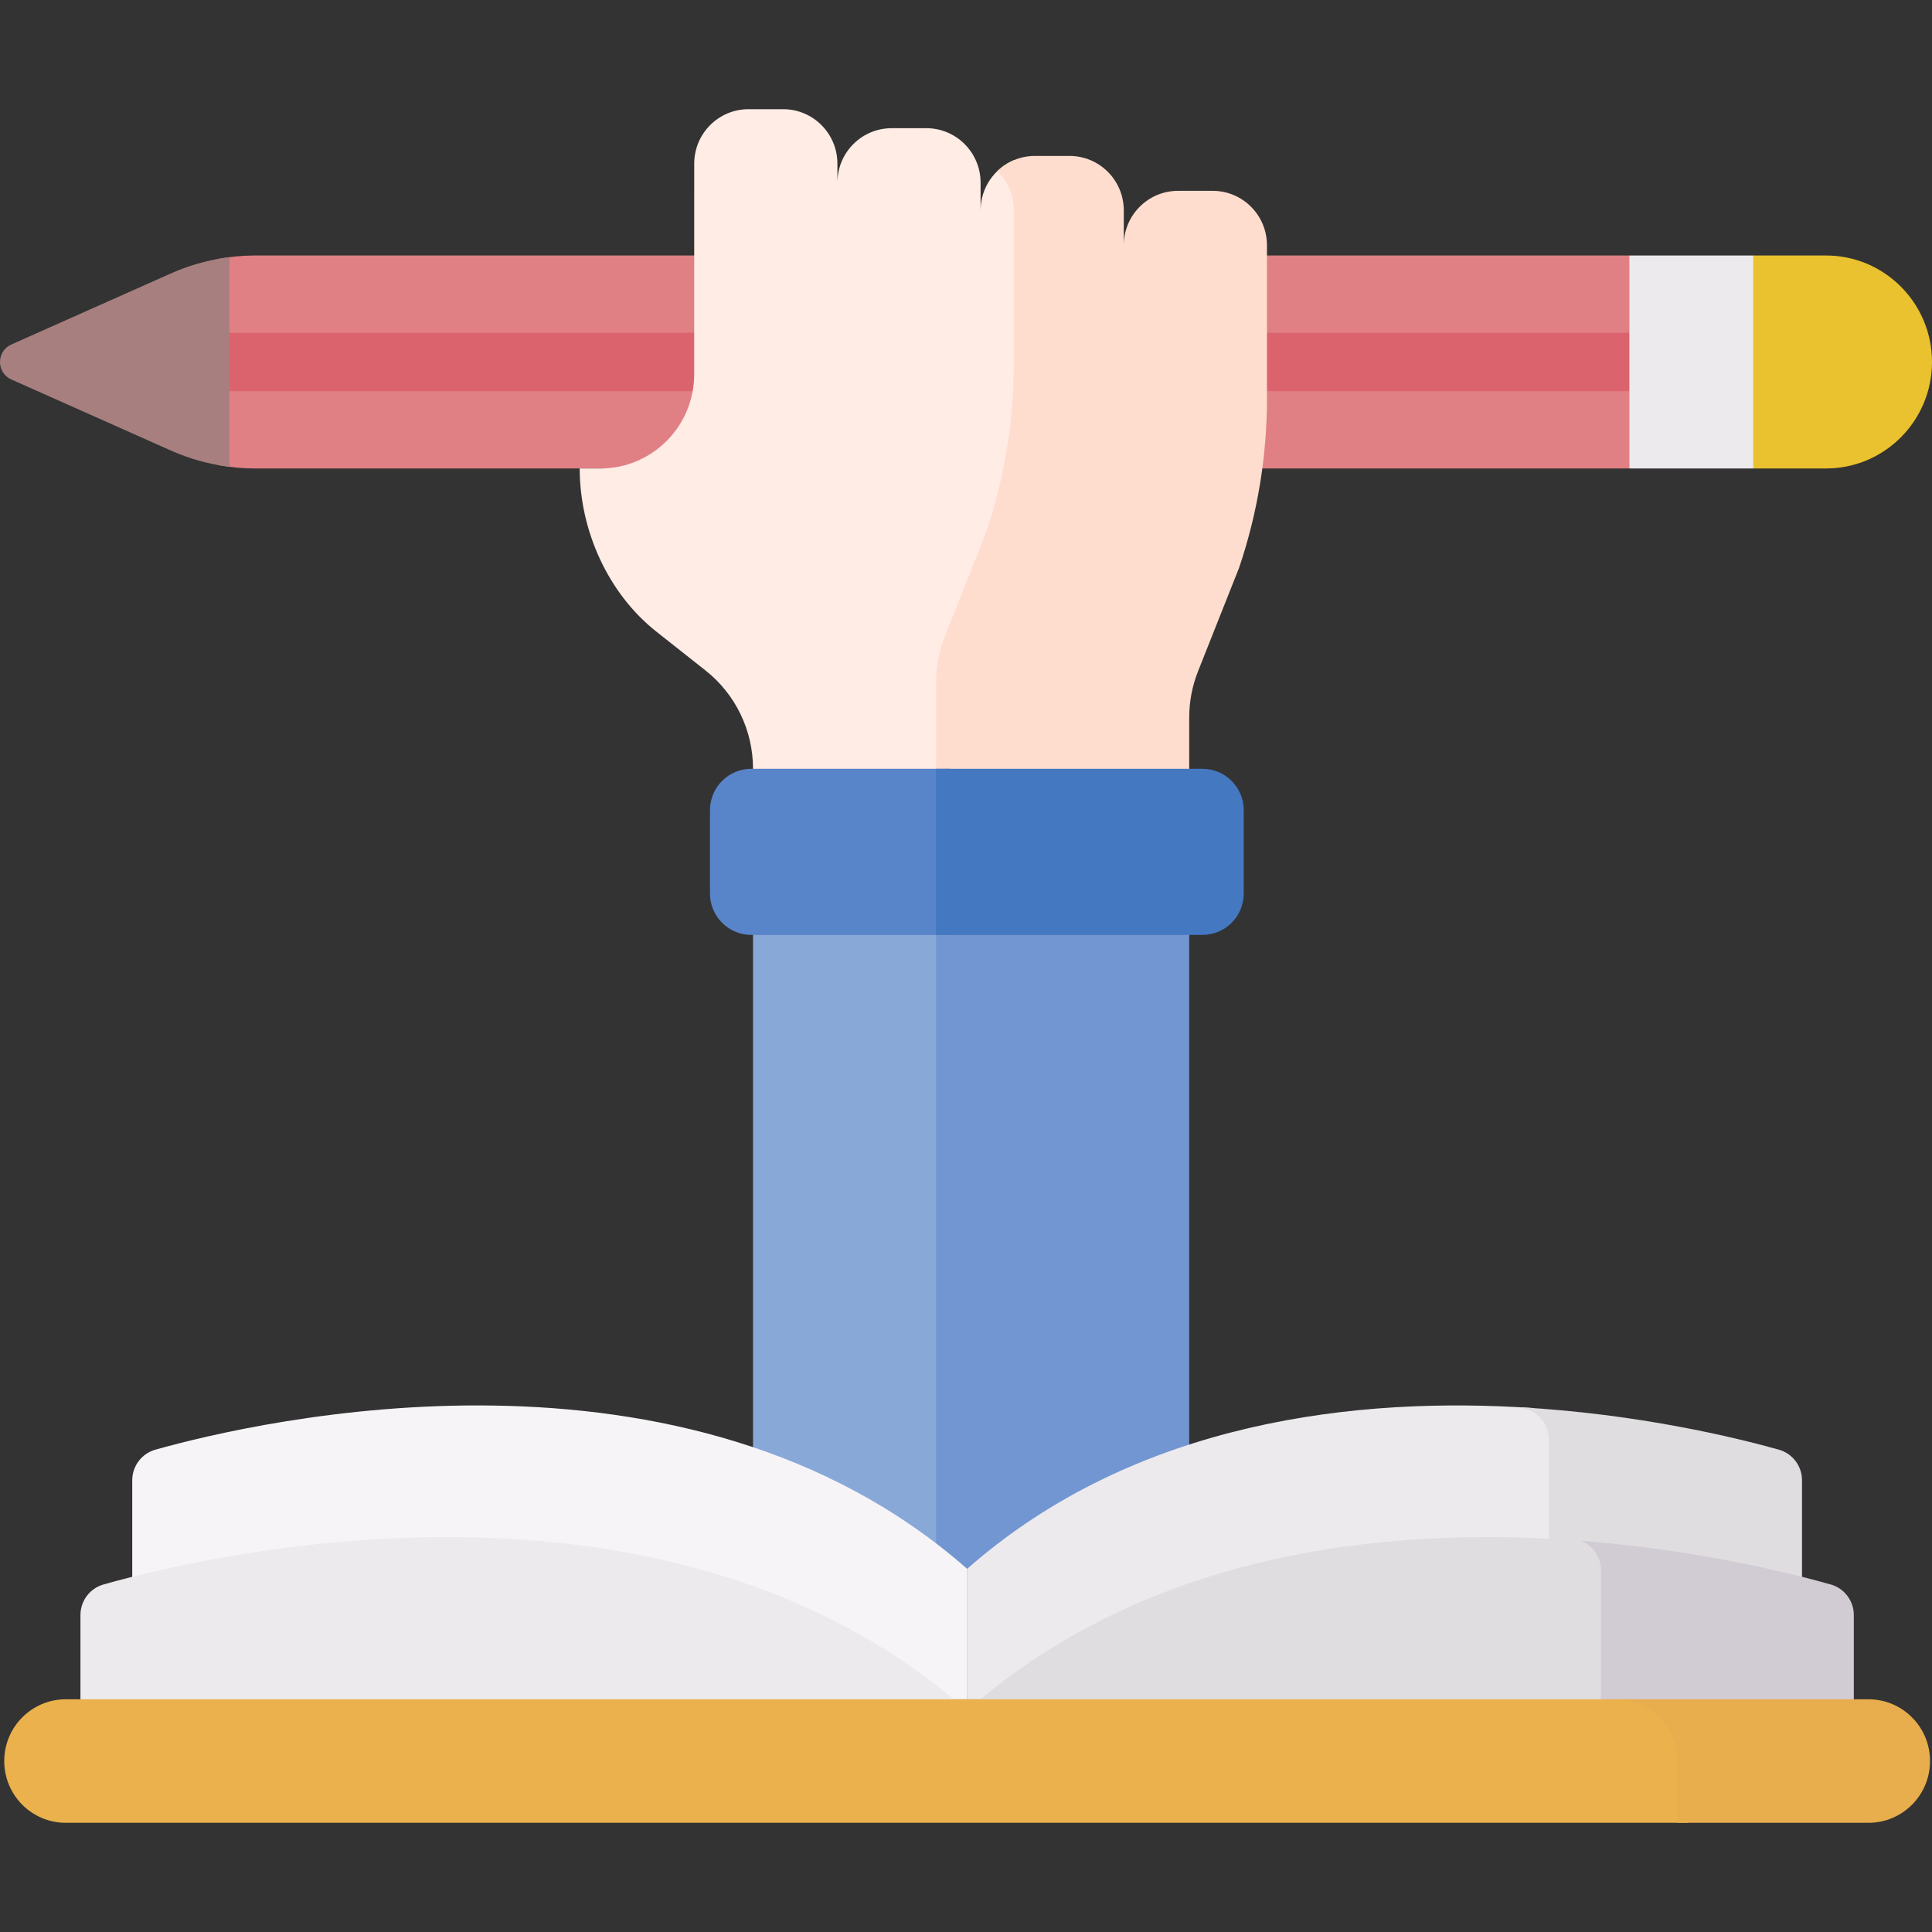
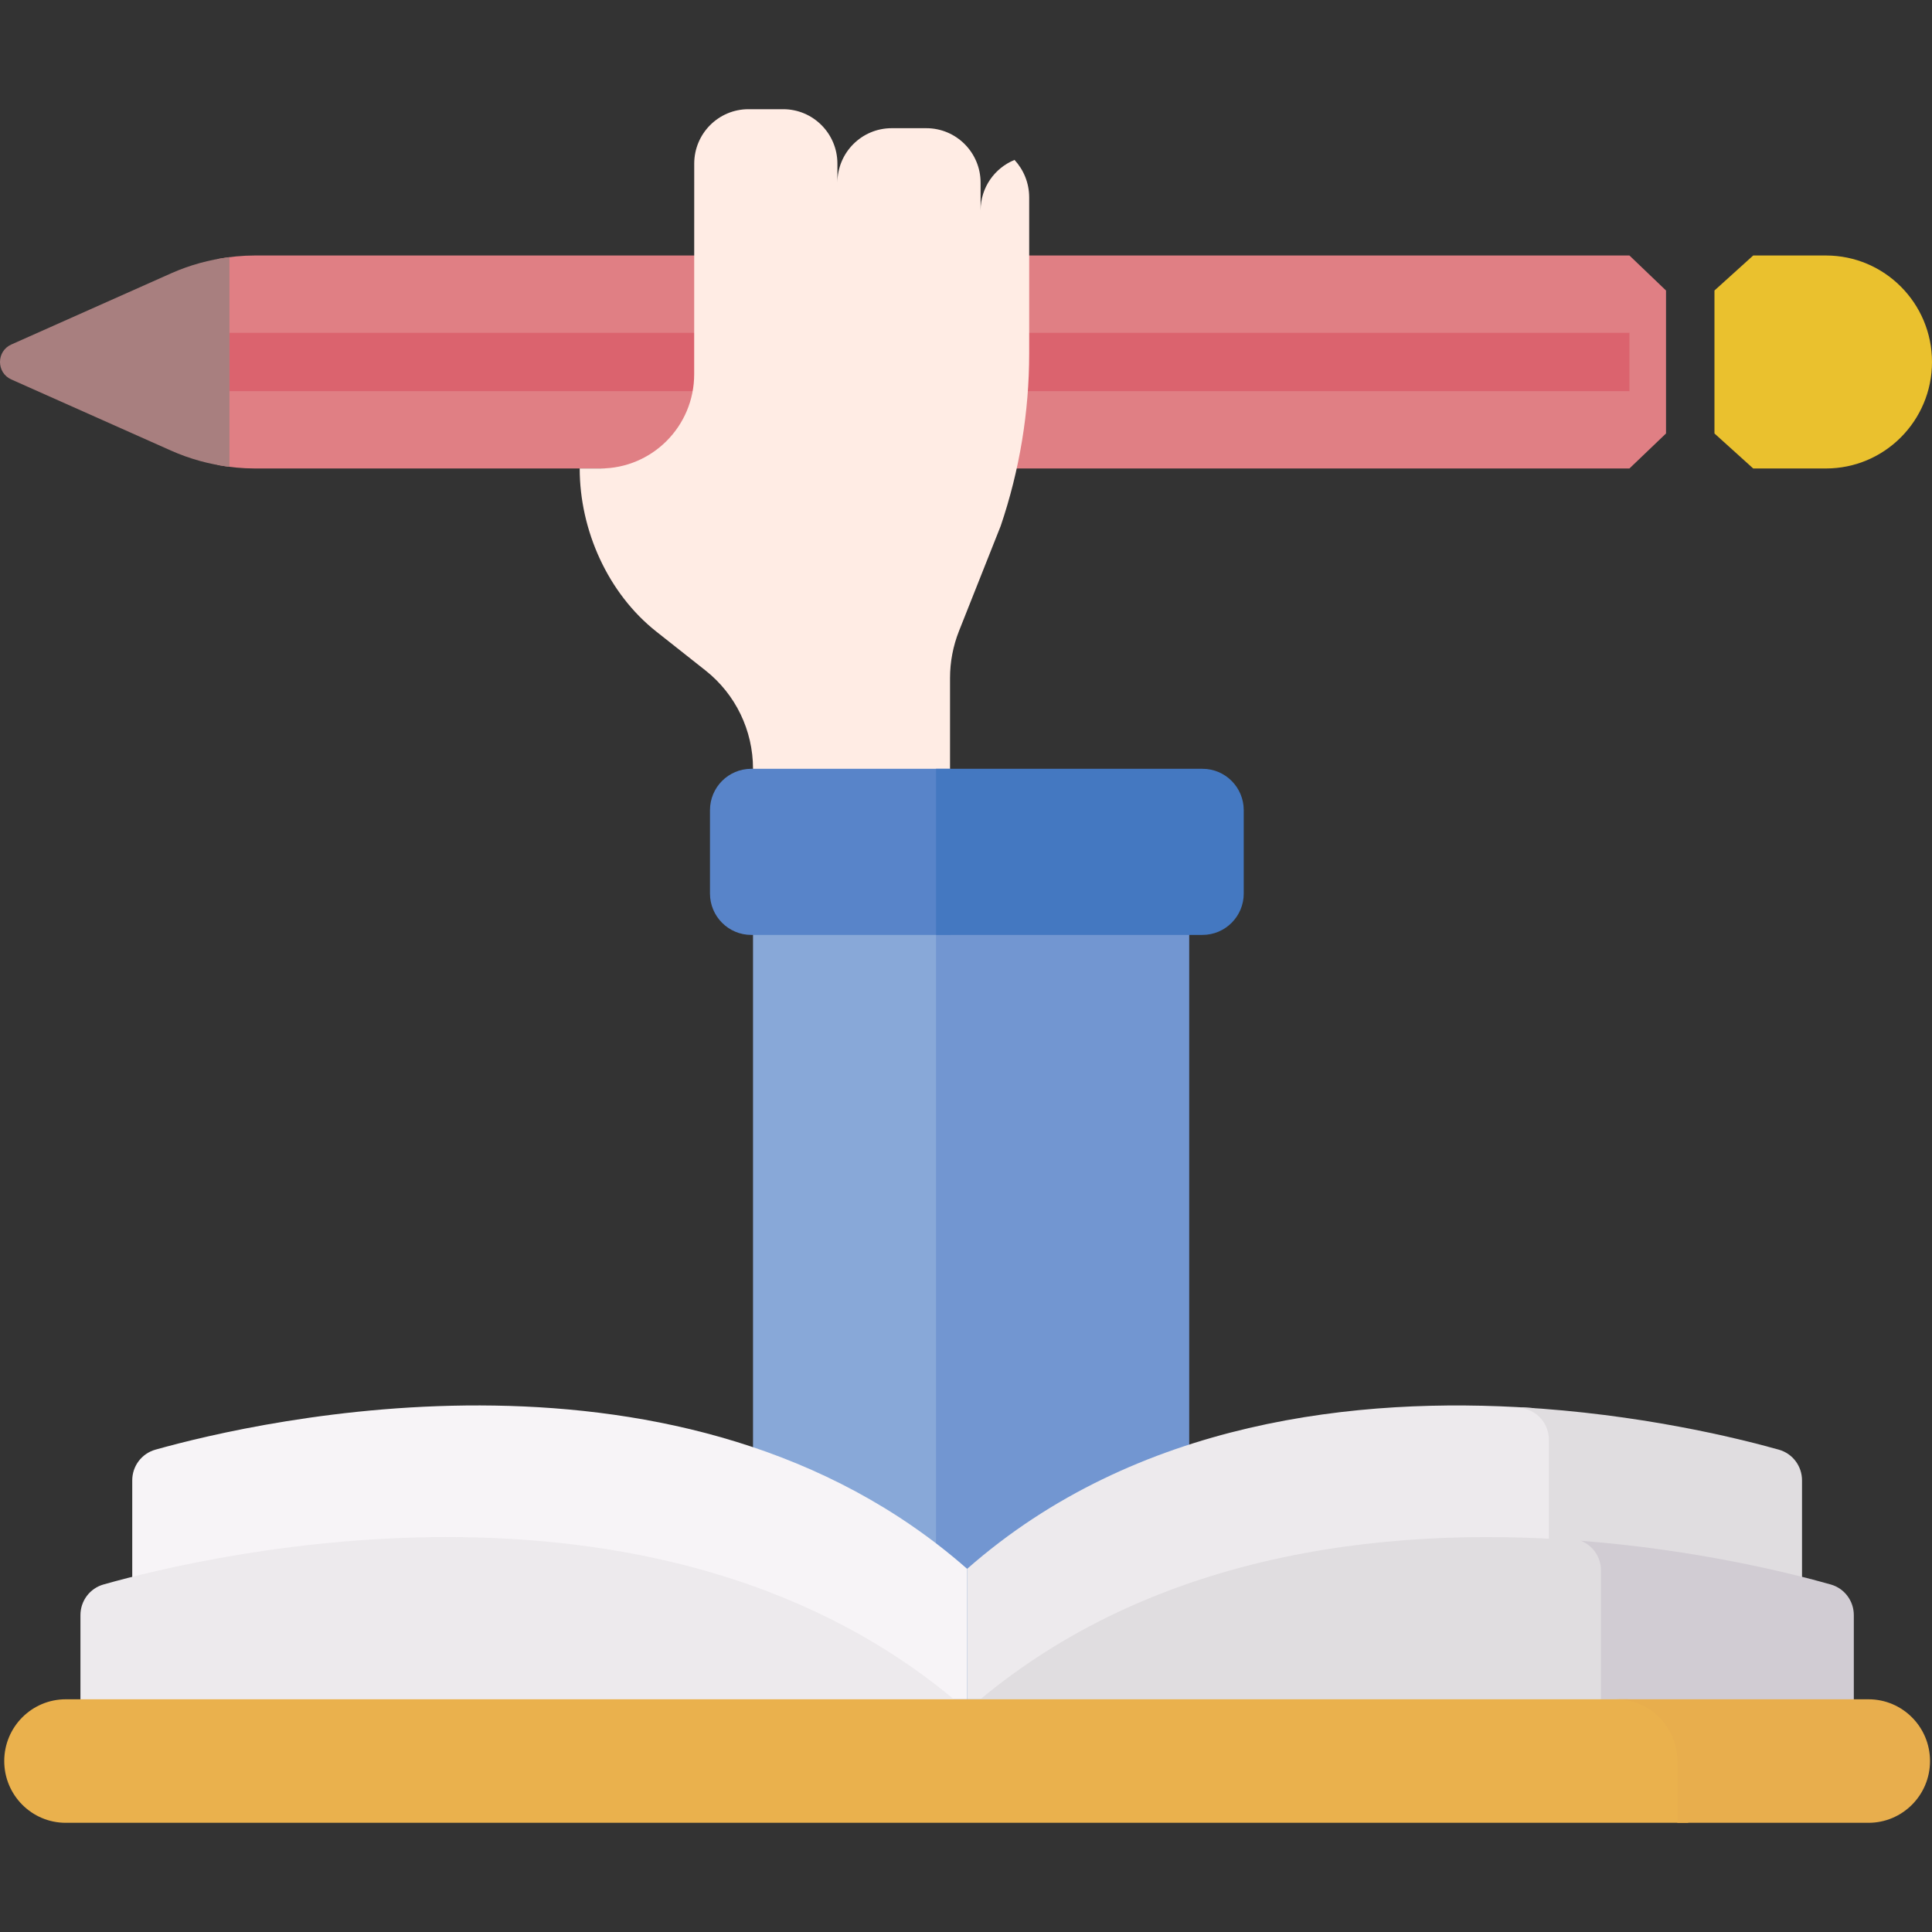
<svg xmlns="http://www.w3.org/2000/svg" id="Capa_1" enable-background="new 0 0 512 512" height="512" viewBox="0 0 512 512" width="512">
  <rect x="0" y="0" width="512" height="512" fill="#333333" stroke="none" />
  <g>
    <g>
      <g>
        <path d="m199.559 235.907h52.208v214.422h-52.208z" fill="#88a8d8" />
        <g>
          <g>
            <g>
              <g>
                <g>
                  <g>
                    <g>
                      <g>
                        <path d="m431.818 67.709h-364.231c-3.346 0-6.673.326-9.947.931v54.58c3.273.606 6.6.931 9.947.931h364.23l9.696-9.277v-37.888z" fill="#e07f84" />
                        <path d="m483.887 67.709h-19.267l-10.269 9.277v37.888l10.269 9.277h19.267c15.526 0 28.113-12.635 28.113-28.221s-12.587-28.221-28.113-28.221z" fill="#eac12e" />
                      </g>
                      <path d="m60.807 88.199h371.011v15.462h-371.011z" fill="#db636e" />
                      <path d="m60.807 123.712v-55.563c-5.33.666-10.548 2.099-15.48 4.295l-42.325 18.852c-4.002 1.783-4.002 7.484 0 9.267l42.325 18.853c4.932 2.197 10.15 3.629 15.48 4.296z" fill="#a87f7f" />
-                       <path d="m431.818 67.709h32.802v56.443h-32.802z" fill="#edeaed" />
                    </g>
                  </g>
                </g>
              </g>
            </g>
            <g>
              <g>
                <g>
                  <g>
                    <g>
                      <g>
                        <g>
                          <g>
                            <g>
                              <g>
                                <g>
                                  <g>
                                    <g>
                                      <path d="m251.767 213.896v-.576-10.34-23.293c0-4.274.809-8.509 2.385-12.479l11.044-27.829c4.997-14.716 7.547-30.157 7.547-45.704v-41.372c0-3.834-1.481-7.308-3.878-9.923-5.273 2.139-8.998 7.318-8.998 13.377v-7.351c0-7.97-6.436-14.432-14.376-14.432h-9.193c-7.94 0-14.376 6.461-14.376 14.432v-5.035c0-7.97-6.436-14.432-14.376-14.432h-9.193c-7.94 0-14.376 6.461-14.376 14.431l-.011 55.816c-.003 13.788-11.138 24.965-24.874 24.965h-5.466c0 16.374 7.48 33.089 20.295 43.219l13.055 10.32c7.944 6.28 12.581 15.87 12.581 26.021v10.184h52.21z" fill="#ffece4" />
                                    </g>
                                    <g>
-                                       <path d="m321.382 50.575h-9.193c-7.94 0-14.376 6.461-14.376 14.431v-9.25c0-7.97-6.436-14.431-14.376-14.431h-9.193c-3.87 0-7.376 1.543-9.96 4.039 2.701 2.624 4.386 6.294 4.386 10.365v40.639c0 15.272-2.505 30.44-7.414 44.895l-10.848 27.337c-1.548 3.9-2.343 8.06-2.343 12.258v33.038h67.088v-23.76c0-4.198.795-8.358 2.343-12.258l10.849-27.336c4.909-14.455 7.414-29.623 7.414-44.895v-40.64c-.001-7.971-6.437-14.432-14.377-14.432z" fill="#ffddce" />
-                                     </g>
+                                       </g>
                                    <path d="m248.065 235.907h67.088v214.422h-67.088z" fill="#7296d1" />
                                  </g>
                                </g>
                              </g>
                            </g>
                          </g>
                        </g>
                      </g>
                    </g>
                  </g>
                </g>
              </g>
            </g>
          </g>
          <g>
            <g>
              <g>
                <g>
                  <path d="m256.299 415.76c-74.555-65.57-187.681-39.284-215.108-31.585-3.633 1.02-6.146 4.336-6.146 8.123v58.03h221.254z" fill="#f7f4f7" />
                  <path d="m406.95 373.387c-.289-.081-.593-.165-.903-.251-45.767-3.054-104.772 3.069-149.747 42.624v34.569h156.797v-68.819c-.001-3.787-2.513-7.103-6.147-8.123z" fill="#edeaed" />
                  <g>
                    <path d="m471.407 384.175c-11.287-3.168-37.094-9.48-68.748-11.247.58.159 1.14.313 1.66.459 3.634 1.02 6.146 4.336 6.146 8.123v68.819h67.088v-58.03c0-3.788-2.512-7.104-6.146-8.124z" fill="#e0dde0" />
                  </g>
                </g>
                <g>
                  <path d="m256.299 453.33c-79.563-69.974-200.487-41.449-228.868-33.427-3.619 1.023-6.112 4.339-6.112 8.114v49.04h234.98z" fill="#edeaed" />
                  <path d="m427.435 477.057v-60.895c0-3.24-1.851-6.118-4.66-7.522-49.51-4.402-116.235.504-166.476 44.69v23.726h171.136z" fill="#e0dde0" />
                  <g>
                    <path d="m485.168 419.903c-10.917-3.085-35.533-9.2-66.213-11.581 3.182 1.256 5.315 4.35 5.315 7.84v60.894h67.01v-49.04c-.001-3.774-2.493-7.09-6.112-8.113z" fill="#d1ccd3" />
                  </g>
                  <path d="m431.088 450.329h-413.661c-9.004 0-16.303 7.327-16.303 16.366 0 9.038 7.299 16.366 16.303 16.366h429.963v-16.366c.001-9.039-7.299-16.366-16.302-16.366z" fill="#eab14d" />
                  <path d="m495.171 450.329h-66.971c9.004 0 16.303 7.327 16.303 16.366v16.366h50.669c9.004 0 16.303-7.327 16.303-16.366-.001-9.039-7.3-16.366-16.304-16.366z" fill="#e8ae4d" />
                </g>
              </g>
            </g>
          </g>
        </g>
        <path d="m251.767 235.728v-22.408-9.581h-52.682c-6.039 0-10.934 4.914-10.934 10.976v22.07c0 6.062 4.895 10.976 10.934 10.976h52.682z" fill="#5884c9" />
        <path d="m248.065 247.762h70.606c6.039 0 10.934-4.914 10.934-10.976v-22.07c0-6.062-4.895-10.976-10.934-10.976h-70.606z" fill="#4478c1" />
      </g>
    </g>
  </g>
</svg>